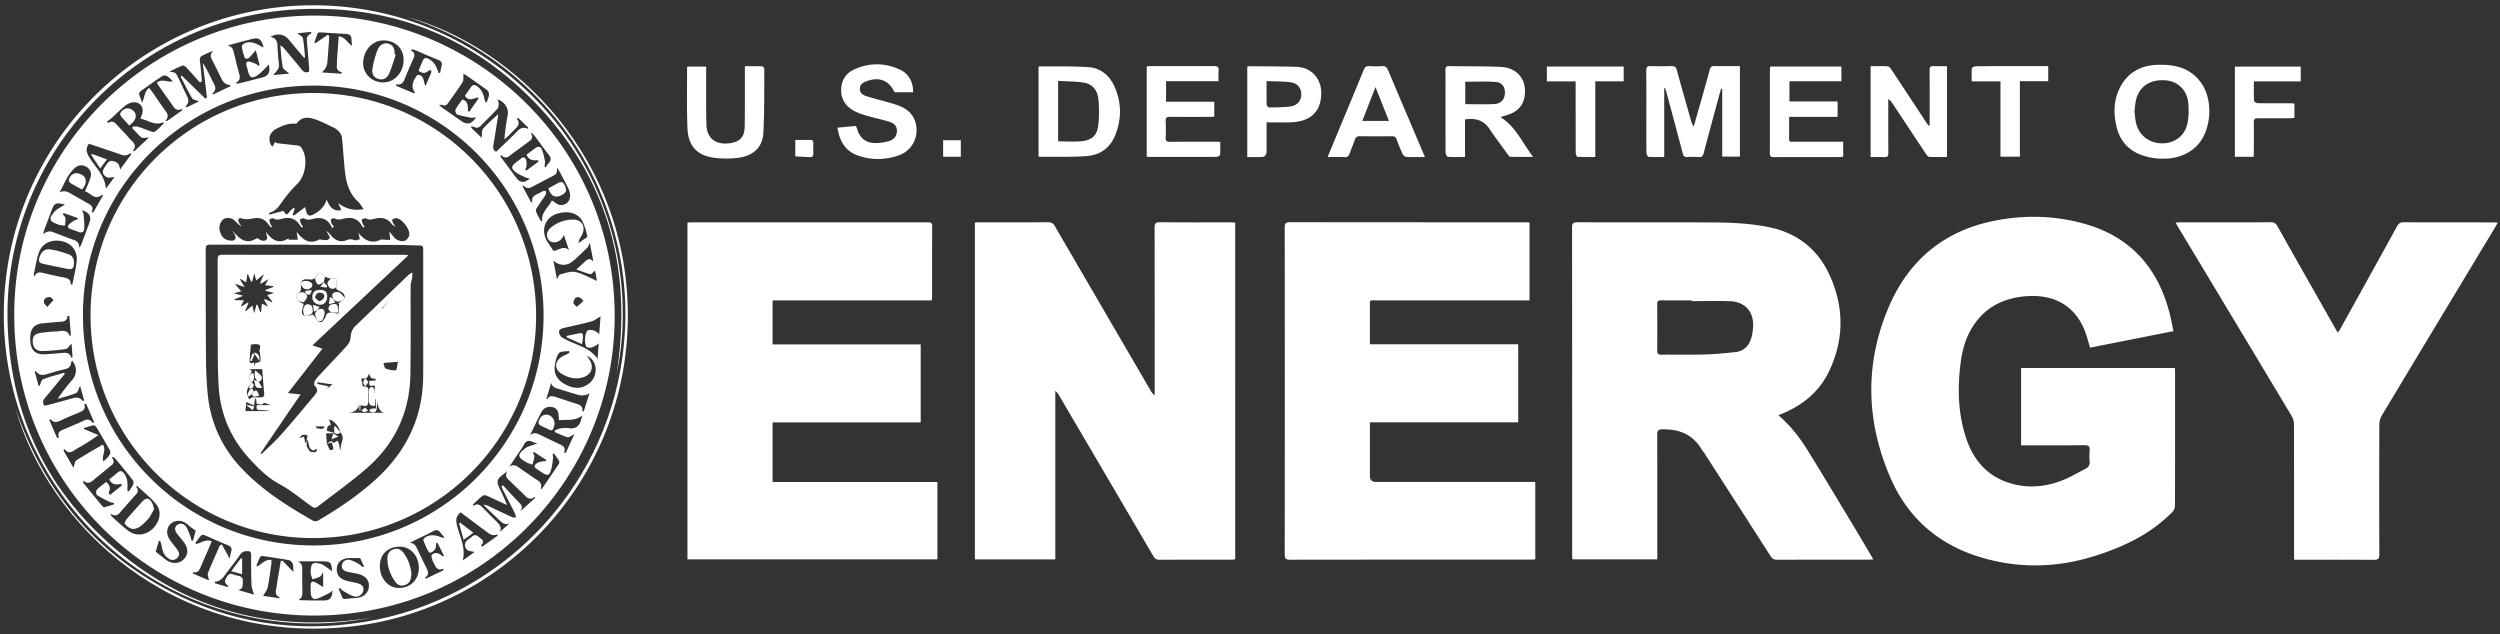
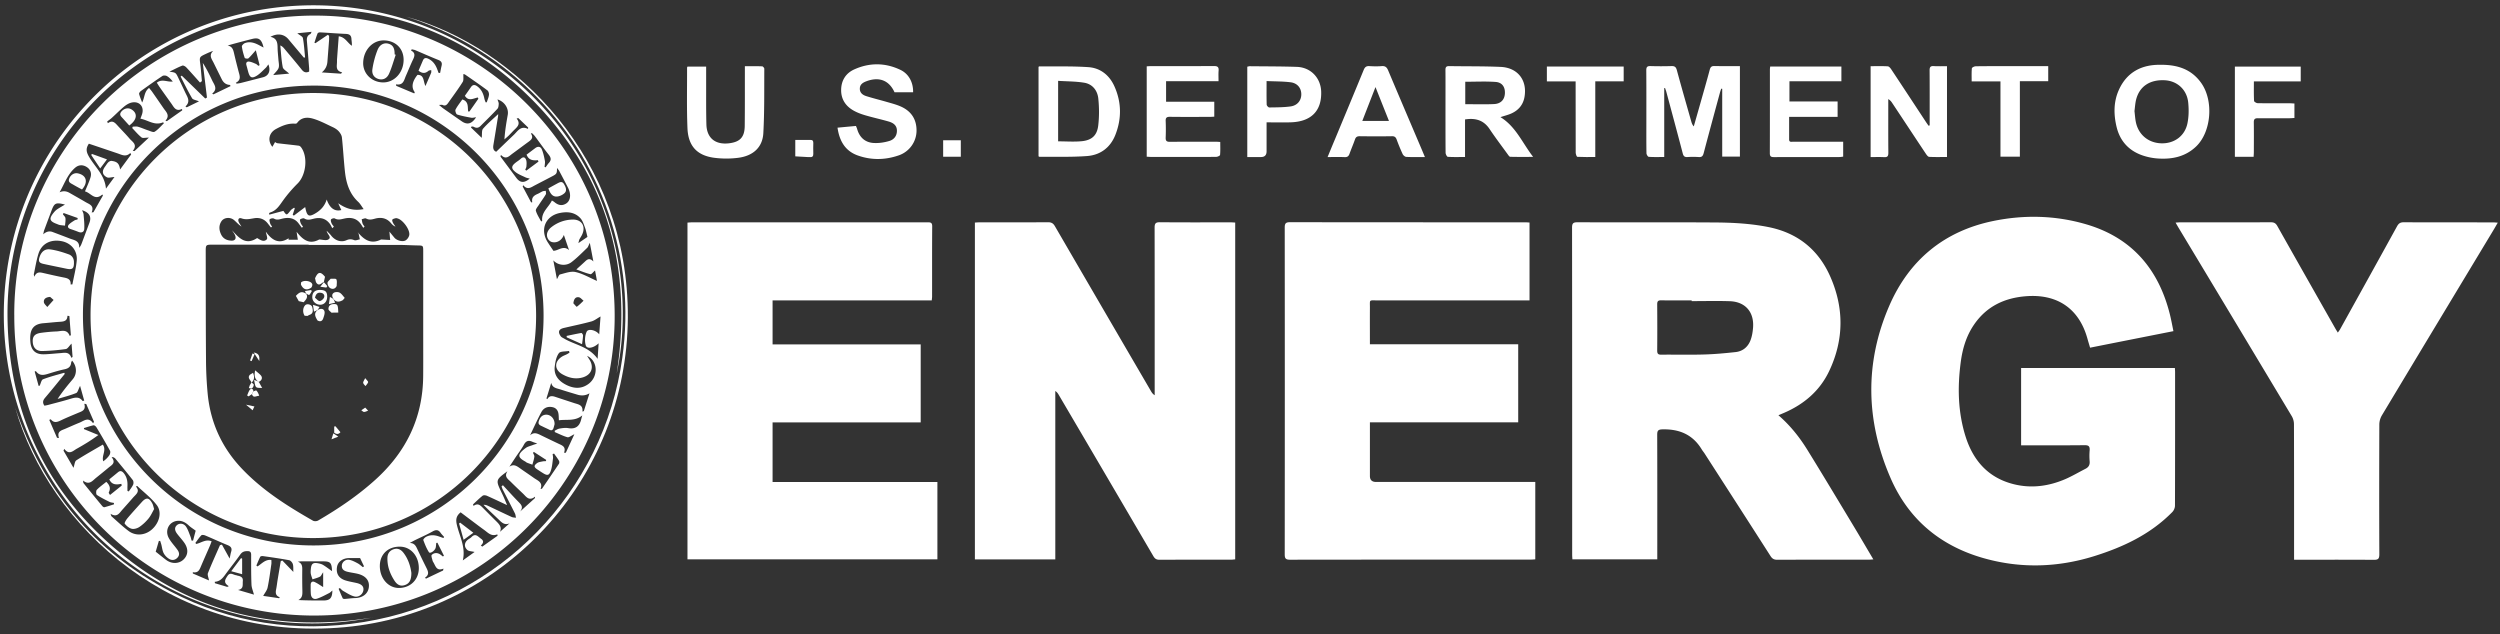
<svg xmlns="http://www.w3.org/2000/svg" width="398" height="101" fill="none">
  <rect width="100%" height="100%" fill="#333333" stroke="none" />
  <path fill="#fff" d="M2.27 50.163C2.194 23.93 23.833 2.309 50.433 2.483c25.782.168 47.93 21.407 47.415 48.748-.487 25.846-21.818 47.265-48.771 46.755-26.084-.499-46.9-21.912-46.801-47.816l-.006-.005zm47.595-36.532c-20.208 0-36.637 16.348-36.66 36.474-.023 20.33 16.348 36.724 36.671 36.73 20.248.011 36.654-16.348 36.66-36.567.006-20.277-16.365-36.637-36.671-36.642v.005zm-17.722-.713c-.098.076-.202.151-.3.227-.725-.806-1.438-1.623-2.18-2.411-.15-.162-.475-.348-.632-.29-.654.25-1.274.585-2.063.968 1.003.133 1.009.133 1.403.95.382.794.753 1.588 1.13 2.382.336.713.875 1.408.023 2.208.07.046.14.087.203.133l1.953-.95c-.499-.209-.962-.255-1.101-.493-.66-1.124-1.229-2.3-1.826-3.46.058-.046.122-.092.18-.139l3.743 3.64.273-.151c-.22-1.837-.446-3.674-.666-5.511.585.892 1.048 1.837 1.495 2.787.318.673.944 1.333 0 2.098.07.04.139.075.202.116.91-.44 1.82-.875 2.724-1.315l-.087-.186c-.587-.023-1.024-.322-1.31-.898-.434-.87-.863-1.739-1.292-2.614-.295-.608-.834-1.205-.058-1.912a9.798 9.798 0 0 0-1.159.47c-1.078.504-1.06.504-.91 1.668.11.893.174 1.785.255 2.684zm50.62 68.55c.875-.793 1.64-1.477 2.4-2.167l.017-.232c-.968.765-1.397.012-1.907-.475-.654-.62-1.31-1.24-1.947-1.877-.452-.452-1.118-.83-.533-1.698-1.872 1.361-1.89 1.414-.99 3.297.138.29.283.58.41.875.151.342.29.684.516 1.223-1.21-.562-2.207-1.043-3.222-1.49-.197-.086-.533-.115-.678 0-.539.423-1.02.91-1.524 1.374l.087.243c.678-.504 1.078-.098 1.484.308.718.724 1.431 1.448 2.155 2.161.493.487.928.98.528 1.733-.006.011.052.064-.023-.023.533-.47 1.06-.94 1.588-1.403-.876.377-1.34-.237-1.855-.724-.417-.4-.84-.794-1.258-1.194-.347-.336-.695-.684-1.037-1.026.307-.023.516.058.719.157 1.257.59 2.503 1.194 3.767 1.773.202.093.457.087.69.122-.059-.232-.07-.487-.175-.696-.631-1.263-1.28-2.509-1.924-3.766-.087-.168-.139-.354-.208-.534.075-.058.15-.121.226-.18.811.876 1.61 1.768 2.445 2.62.44.452.887.852.261 1.594l-.012.006zm-61.717-61.08a3.8 3.8 0 0 1 .093-.226c.272 0 .562-.058.817.012.533.15 1.043.388 1.57.562.365.116.864.377 1.09.238.556-.342.985-.881 1.466-1.339-.035-.058-.07-.116-.099-.174-1.35.609-2.387-.336-3.628-.568.105-.284.18-.475.244-.666.423-1.217-.4-2.185-1.663-1.895-.43.098-.852.365-1.194.649-.678.562-1.292 1.194-1.941 1.785-.232.208-.493.382-.736.568.034.092.07.19.11.284.724-.54 1.118-.093 1.524.353.637.701 1.31 1.373 1.93 2.098.457.533 1.315.95.51 1.953.092.011.185.017.272.029l2.289-2.144c-.545 0-.962.127-1.16-.023-.544-.435-1.002-.986-1.488-1.496h-.006zm67.93 46.53c-.03-.447-.018-.778-.076-1.09-.092-.522-.394-.887-.927-1.003-.77-.168-1.425.11-1.779.77-.649 1.212-1.211 2.47-1.808 3.71.574-.528 1.095-.325 1.634-.058.957.47 1.913.927 2.88 1.385.586.278 1.252.48.893 1.443h.284l1.362-2.944c-.522.243-.864.544-1.101.48-.696-.196-1.345-.538-2.017-.822 0-.076-.012-.15-.012-.226.255-.116.493-.284.76-.33.451-.076.938-.151 1.379-.076 1.141.197 1.79-.255 2.063-1.338.058-.232.127-.458.191-.69-1.153.968-2.457.603-3.732.782l.006.006zM87.869 31.92c.162.105.29.163.388.25.562.475 1.165.66 1.843.249.562-.336.782-1.037.585-1.854a3.08 3.08 0 0 0-.272-.707c-.452-.887-.916-1.768-1.385-2.643-.081-.145-.197-.272-.354-.487 0 .881-.04.962-.753 1.333-.921.487-1.849.962-2.77 1.443-.597.313-1.176.811-1.854-.023l-.087.208c.446.846.898 1.687 1.344 2.533.064-.012.122-.017.186-.03-.157-.752.278-1.077.846-1.32.278-.116.527-.296.8-.412.15-.064.336-.058.504-.08 0 .19.08.434 0 .573-.342.573-.748 1.112-1.107 1.674-.192.302-.54.684-.47.928.168.597.54 1.141.835 1.703l.168-.08c-.157-1.409 1.014-2.15 1.547-3.257h.006zM17.598 81.793c.093.255.104.354.156.406.904.794 1.773 1.634 2.735 2.347 1.154.852 2.701.672 3.761-.319 1.13-1.049 1.565-2.706.702-3.825-.875-1.136-2.058-2.034-3.107-3.03-.011-.012-.08.034-.208.086.718.806-.006 1.246-.458 1.768-.562.643-1.13 1.286-1.704 1.924-.47.521-.834 1.292-1.877.643zM11.246 45.29l.278-.018c.238-1.245.568-2.486.69-3.749.15-1.605-.87-2.834-2.416-3.13-1.756-.336-3.188.412-3.68 2.017-.325 1.055-.499 2.156-.73 3.234-.018.07.023.157.069.429.354-.858.898-.73 1.455-.603 1.06.244 2.115.487 3.181.696.62.121 1.206.243 1.153 1.112v.012zm-5.1 16.15c.059-.01.117-.028.174-.04.174-.353.261-.916.534-1.02 1.095-.423 2.242-.707 3.372-1.037.03.058.058.122.087.18-1.037 1.263-2.063 2.544-3.123 3.79-.348.405-.47.77-.116 1.274.197-.04.423-.075.637-.133 1.183-.319 2.376-.614 3.547-.973.724-.22 1.38-.354 1.9.365.012.011.082-.023.25-.07-.209-.736-.412-1.466-.66-2.347-.273.527-.366 1.037-.62 1.142-.957.388-1.965.637-2.95.939.753-1.16 1.576-2.156 2.41-3.141.696-.823.667-2.08-.116-2.956-.052.116-.127.209-.139.307-.058.655-.44.945-1.06 1.072-.771.163-1.524.383-2.278.615-.817.249-1.628.59-2.277-.32 0-.005-.04.012-.197.059.208.759.423 1.524.631 2.295h-.005zM64.255 9.58c.029-1.82-1.263-3.117-3.13-3.146-1.813-.03-3.262 1.535-3.308 3.558-.04 1.71 1.338 3.089 3.123 3.13 1.808.04 3.286-1.536 3.315-3.542zM20.292 78.16c.07.023.145.052.215.075.237-.36.516-.695.69-1.084.086-.197.069-.55-.053-.713-.91-1.17-1.854-2.306-2.799-3.448-.08-.098-.226-.145-.342-.214-.08 0-.156 0-.237-.006.753.956 0 1.27-.493 1.687-.655.55-1.321 1.083-1.987 1.622-.58.47-1.084 1.217-2.07.423.047.26.035.36.082.417.99 1.223 1.982 2.44 2.984 3.651.081.093.25.209.342.18.516-.133 1.02-.301 1.53-.464a2.84 2.84 0 0 0-.023-.22c-.232-.052-.487-.058-.69-.162-.69-.342-1.385-.684-2.022-1.113-.133-.093-.15-.655-.012-.805.452-.476 1.003-.858 1.513-1.275.556.527.724 1.037.4 1.68-.041.081.121.273.19.412l1.873-1.507-.07-.272c-.8.174-1.524.168-1.912-.713.463-.377.933-.754 1.39-1.136.348-.284.62-.191.887.122.51.603.65 1.31.614 2.074-.011.261 0 .528 0 .788zm28.924-66.766c0-.174.011-.353 0-.533-.116-1.431-.226-2.857-.354-4.288-.046-.504.035-.922.545-1.153.075-.035.099-.168.209-.354-.806.081-1.496.15-2.284.232.377.313.835.498.887.76.191 1.013.243 2.05.353 3.082l-.197.035-2.45-2.92c-.696-.835-1.745-1.01-2.875-.39.997.198 1.13.887 1.141 1.681.006.65.087 1.293.134 1.936.029.44.156.91.04 1.304-.116.382-.492.684-.869 1.165.898-.082 1.692-.151 2.538-.232-.44-.423-.956-.678-1.02-1.026-.22-1.136-.272-2.3-.388-3.46.301.134.475.313.632.505.938 1.118 1.883 2.225 2.793 3.367.33.411.672.521 1.17.29h-.005zm26.588 7.273c-.32.035-.563.116-.783.075-.759-.139-1.518-.278-2.248-.515-.162-.052-.348-.597-.255-.777.301-.585.724-1.1 1.083-1.617 1.032.32.83 1.188.928 1.913h.208c.476-.678.95-1.35 1.42-2.028-.029-.064-.058-.134-.087-.197-.707.138-1.478.666-2.063-.273.307-.434.638-.898.962-1.373.29-.423.62-.418 1.003-.14.678.493.99 1.194 1.147 1.994.04.191.127.377.197.568.058 0 .122-.012.18-.017.121-.389.301-.771.347-1.165.03-.238-.075-.597-.249-.73-1.147-.858-2.335-1.67-3.512-2.486-.133-.093-.313-.11-.307-.11-.035.492.07.967-.116 1.263-.724 1.153-1.547 2.248-2.33 3.36-.22.314-.474.5-.88.296-.093-.046-.226-.005-.568-.005.33.272.493.417.666.544.986.69 1.97 1.38 2.962 2.063.875.609 1.605.43 2.289-.649l.006.006zm3.511-.521c-.011.139-.005.272-.029.405-.243 1.507-.48 3.014-.736 4.52-.087.51-.011.91.447 1.09.967-.933 1.895-1.826 2.834-2.724.608-.585 1.072-1.466 2.225-.915.011-.07.017-.145.029-.215l-1.576-1.512-.261.08c.66.812.156 1.287-.348 1.774-.319.307-.609.638-.921.945-.215.208-.447.394-.673.597.087-1.368.302-2.643.528-3.912.18-1.014-.505-2.104-1.635-2.451.082.266.203.475.198.683-.012.273-.035.62-.198.8-.863.933-1.779 1.82-2.677 2.724-.313.319-.655.405-1.066.174-.104-.058-.238-.058-.36-.087l-.121.174c.568.55 1.142 1.095 1.715 1.651.076-.597-.029-1.176.209-1.454.718-.83 1.576-1.542 2.422-2.336l-.006-.011zm-41.77-4.961c.04.046.086.087.127.133.232-.034.464-.058.69-.116 1.164-.295 2.33-.597 3.5-.898.904-.232 1.275-1.02.863-2.051-.162.214-.272.417-.429.562-.469.434-.91.933-1.448 1.257-.754.452-1.067.273-1.31-.556-.11-.377-.197-.76-.307-1.136-.116-.4.08-.62.44-.574.365.053.719.22 1.066.366.145.063.261.202.389.307.07-.035.133-.07.203-.105-.197-.776-.395-1.558-.603-2.37-.475.528-.8.945-1.194 1.293-.098.086-.545.011-.574-.082-.197-.59-.37-1.193-.452-1.808-.023-.162.279-.47.493-.55.8-.296 1.547-.04 2.26.342.203.11.406.214.701.37-.307-1.326-.765-1.64-1.825-1.367-.875.22-1.744.452-2.62.684-.428.116-.851.237-1.28.36.753.138.892.666 1.026 1.24.22.967.469 1.929.718 2.891.174.66.475 1.339-.44 1.802l.005.006zM79.75 24.659c-.023.087-.052.18-.075.267.84 1.124 1.675 2.254 2.515 3.378.608.818 1.257.876 2.144.128-.26-.07-.487-.099-.684-.197-.539-.26-1.118-.475-1.576-.835-.736-.58-.684-.967.046-1.53.255-.197.54-.365.777-.585.423-.394.73-.255.875.215.093.307.058.66.035.99-.012.18-.122.354-.186.534l.174.139c.643-.481 1.287-.956 1.93-1.437l-.087-.226c-.77.075-1.472.017-1.808-.881.463-.348.921-.69 1.379-1.038.423-.324.852-.266 1.043.186.244.58.377 1.211.493 1.831.058.313-.03.65-.047.974.053.023.11.046.163.07.168-.233.318-.488.51-.696.428-.458.365-.84-.018-1.322-.765-.956-1.466-1.964-2.202-2.95-.133-.173-.307-.318-.458-.48-.058.023-.121.04-.18.064.447.631.1.979-.353 1.303-.863.626-1.71 1.27-2.573 1.895-.539.395-1.037 1.044-1.837.203zm-69.402 7.91c-1.46-.376-1.692-.26-2.144.951-.388 1.037-.782 2.08-1.165 3.118-.064.168-.087.348-.162.666.483-.436.975-.562 1.478-.377.91.342 1.82.684 2.73 1.038.689.272 1.598.313 1.517 1.49a2.08 2.08 0 0 0 .377-.633c.423-1.124.846-2.254 1.263-3.378.348-.945-.005-1.594-1.17-1.982.093.267.214.464.232.672.063.765.156 1.542.11 2.307-.03.492-.418.683-.922.48-.429-.173-.869-.324-1.304-.474-.382-.134-.48-.412-.226-.69.25-.273.591-.47.904-.672.134-.087.313-.093.47-.14.011-.08.017-.156.029-.237a944.54 944.54 0 0 0-2.249-.8c-.034.07-.063.14-.098.209.139.203.376.394.4.608.046.389-.035.794-.064 1.194-.278-.029-.562-.046-.835-.098-.18-.035-.347-.122-.521-.186-1.113-.411-1.223-.823-.464-1.761.157-.198.336-.389.545-.534.37-.255.776-.475 1.27-.776v.006zM60.47 90.098c-.006 1.988 1.35 3.53 3.077 3.506 1.808-.023 3.112-1.327 3.13-3.117.017-1.965-1.281-3.448-3.02-3.46-1.9-.012-3.181 1.223-3.187 3.071zM88.2 72.22c-.076.017-.146.04-.221.058.023.237.087.48.058.706-.093.679-.133 1.38-.365 2.011-.255.702-.545.742-1.17.36-.32-.192-.627-.4-.934-.603-.58-.382-.614-.62-.064-1.026.238-.174.586-.203.887-.272.168-.04.348-.029.522-.04.011-.064.029-.128.04-.198-.654-.423-1.31-.846-1.958-1.269l-.14.14c.076.202.238.422.215.614-.052.428-.203.851-.313 1.275-.284-.105-.574-.198-.852-.313-.104-.041-.191-.134-.29-.192-1.176-.643-1.338-1.1.087-2.156.307-.225.719-.312 1.084-.451.18-.07.365-.122.748-.255-.383-.134-.574-.186-.754-.267-.632-.301-1.049-.162-1.39.481-.36.672-.84 1.275-1.264 1.912-.348.522-.69 1.05-1.037 1.577.654-.47 1.136-.157 1.628.19.754.54 1.53 1.05 2.283 1.589.597.428 1.478.684 1.055 1.75.145-.03.214-.018.232-.046.904-1.316 1.808-2.632 2.695-3.959.08-.121.08-.37 0-.498-.232-.394-.516-.753-.777-1.13l-.006.012zM13.53 30.472c.336-.829.666-1.519.88-2.237.203-.678-.011-1.292-.654-1.675-.632-.377-1.27-.313-1.809.157-1.21 1.054-1.697 2.567-2.462 3.9.517-.244 1.037-.219 1.559.075.863.493 1.732.98 2.584 1.483.585.348 1.42.534.962 1.652.099-.017.191-.029.29-.046.504-.887 1.002-1.768 1.507-2.654-.03-.058-.064-.116-.093-.168-1.217 1.089-1.831-.273-2.764-.487zM65.546 7.854c-.035.063-.075.127-.11.19.701.36.603.841.33 1.409-.411.852-.753 1.733-1.141 2.602-.302.678-.394 1.582-1.582 1.368l.04.243c.957.4 1.913.806 2.869 1.205.029-.063.052-.127.081-.19-.58-.766-.429-1.693.429-2.76 1.095-.028.898 1.003 1.269 1.774.36-.829.643-1.46.904-2.098.052-.127.017-.29.023-.44-.156.04-.347.034-.458.127-.527.464-1.02.4-1.57-.029.238-.562.47-1.09.69-1.617.168-.405.446-.48.834-.3.724.33 1.148.909 1.426 1.616.087.22.162.44.249.66h.237c.076-.376.14-.759.232-1.13.122-.486-.035-.753-.521-.944-1.223-.487-2.423-1.026-3.64-1.542-.185-.075-.388-.104-.585-.15l-.006.006zM52.861 90.932c-.052-1.344-.255-1.559-1.42-1.565-1.159 0-2.312-.006-3.471 0-.186 0-.371.035-.557.058.679.232.713.73.707 1.275a91.306 91.306 0 0 0 .018 3.326c.011.592.029 1.154-.638 1.501 1.345.07 2.654.07 3.958.07 1.078 0 1.438-.377 1.455-1.588-.185.15-.324.313-.498.4-.632.319-1.258.672-1.924.892-.557.186-.95-.121-1.003-.73-.04-.48-.029-.968-.029-1.454 0-.435.255-.632.626-.464.475.215.898.527 1.362.811v-2.358c-.25.353-.336.614-.51.701-.371.191-.788.29-1.188.429-.093-.307-.22-.603-.273-.916-.04-.243-.011-.51.012-.759.075-.829.354-1.043 1.188-.88.267.051.55.127.782.272.464.284.899.62 1.409.985l-.006-.006zm-28.077-3.106c.62.492 1.124.904 1.64 1.298.904.69 2.063.66 2.799-.052.736-.713.8-1.67.127-2.649-.342-.492-.759-.933-1.124-1.408-.452-.585-.464-1.049-.052-1.414.382-.336 1.043-.307 1.414.203.324.452.492 1.02.707 1.547.092.226.139.475.208.719h.232c.15-.58.302-1.153.417-1.582-.44-.33-.788-.54-1.077-.811-.51-.482-1.084-.818-1.797-.76-1.344.105-2.086 1.495-1.408 2.736.36.66.904 1.222 1.35 1.837.296.405.435.834.058 1.263-.37.423-.875.504-1.321.243a2.417 2.417 0 0 1-.893-.915c-.22-.418-.26-.928-.382-1.391-.052-.191-.122-.383-.18-.574h-.214c-.18.626-.365 1.246-.499 1.71h-.005zM14.15 22.874c-.505.736-.423 1.281-.03 1.988.934 1.67 2.574 2.99 2.748 5.17.44-.603.88-1.206 1.356-1.855-.505.029-.933.191-1.206.046-.747-.388-.817-.99-.313-1.674.18-.244.33-.51.54-.72.127-.12.353-.237.515-.213.921.115 1.217.446 1.362 1.361.585-.794 1.17-1.593 1.756-2.387-.047-.076-.087-.15-.134-.232-.718.701-1.385.272-2.068.046-1.507-.51-3.014-1.02-4.532-1.53h.006zm62.407 63.984c.075.052.15.11.226.162.811-.58 1.623-1.153 2.434-1.733-.017-.075-.03-.15-.046-.22-.945.394-1.484-.266-2.098-.707-.655-.47-1.298-.962-1.947-1.448-.603-.453-1.206-.91-1.791-1.35-.701.556-.794 1.135-.614 1.94.417 1.843 1.46 3.605.956 5.72.602-.434 1.205-.863 1.877-1.35-.498-.122-.915-.104-1.141-.307-.597-.527-.499-1.24.145-1.698.168-.122.365-.22.504-.365.643-.678 1.043-.064 1.512.26.499.343.389.702-.029 1.096h.012zM16.375 70.794c.626.904-.243 1.739.064 2.648.4-.29.736-.614.985-.996.116-.18.18-.528.087-.696a112.71 112.71 0 0 0-2.156-3.72c-.093-.15-.325-.348-.452-.325-.521.105-1.026.29-1.536.44v.169l2.295.939c-1.176.874-2.289 1.541-3.419 2.173-.62.342-1.223 1.072-2.01.034-.041.093-.082.192-.123.284.522.893 1.044 1.785 1.588 2.73.18-.51.203-1.026.452-1.188 1.38-.881 2.811-1.68 4.225-2.51v.018zm-5.343-20.486-.296-.034c-.011.794-.515.915-1.124.95-.898.052-1.796.162-2.695.232-1.385.11-2.045.776-2.103 2.161-.012.279 0 .557.023.829.116 1.31.817 1.982 2.127 1.959.852-.018 1.71-.122 2.561-.18.707-.046 1.49-.313 1.837.748.064-.053.128-.099.191-.151-.052-.69-.104-1.38-.162-2.121-.377.37-.614.823-.915.87a33.575 33.575 0 0 1-3.732.312c-.945.03-1.472-.516-1.53-1.431-.064-.898.318-1.333 1.361-1.472.8-.104 1.612-.186 2.423-.214.765-.03 1.669-.453 2.115.73l.168-.151-.238-3.03-.011-.007zM89.77 37.391c-.319.84-1.032 1.31-1.831 1.16-.609-.117-1.032-.858-.8-1.53.098-.29.307-.58.544-.777a5.606 5.606 0 0 1 3.449-1.287c1.495-.052 2.178 1.101 1.518 2.44-.122.25-.284.475-.412.724-.058.122-.075.261-.162.586.626-.43 1.09-.742 1.449-.991-.157-.603-.238-1.078-.406-1.519-.19-.504-.365-1.06-.713-1.449-.898-.996-2.126-1.089-3.338-.828-2.26.492-3.117 2.654-1.889 4.613.296.47.609.921.927 1.396.794-.011 1.577-.927 2.487-.11-.279-.811-.55-1.617-.83-2.428h.007zM34.183 92.624c.012.075.03.15.04.226.65.197 1.305.388 1.954.585a9.9 9.9 0 0 1 .249-.121c-.927-.55-.58-1.072-.203-1.634.429-.65.898-.163 1.356-.105.093.012.174.058.267.075.487.099.875.25.811.887-.058.55.174 1.217-.76 1.385.882.261 1.768.516 2.533.742-.15-.585-.376-1.09-.394-1.6-.063-1.57-.052-3.146-.052-4.717 0-.434-.139-.614-.602-.608-.476 0-.823.11-1.119.527-.684.962-1.408 1.89-2.121 2.834-.51.672-.927 1.46-1.959 1.524zm20.103-80.888c.064-.07.122-.145.186-.214-1.142-.267-.806-1.066-.823-1.739 0-.139 0-.278.011-.417.088-1.188.174-2.37.267-3.587 1.043.133 1.38 1.043 2.086 1.507.035-.406-.046-.754-.063-1.101-.035-.586-.354-.765-.899-.789-1.361-.058-2.723-.168-4.085-.243-.133-.006-.365.064-.4.157-.197.486-.348.996-.51 1.495l.162.07c.655-.447 1.316-.887 1.97-1.334.07.052.14.11.203.163 0 .22.012.44 0 .66-.087 1.153-.18 2.307-.266 3.454-.054.707-.354 1.277-.898 1.71 1.02.07 2.045.139 3.065.202l-.006.006zm41.32 38.648c-.534.295-.963.654-1.45.788-1.448.394-2.92.695-4.386 1.037-.812.191-.991.614-.51 1.31.121.174.36.272.55.382 1.733 1.026 3.93 1.258 5.332 3.228.058-.886.104-1.61.162-2.474-.835.788-1.872.938-2.051.33-.198-.666-.14-1.536.139-2.167.243-.545 1.448-.296 2.005.405.075-1.037.145-1.964.208-2.84zm-25.07 40.444c.023-.105.046-.203.064-.308-1.067.435-1.235-.341-1.553-.91-.07-.121-.157-.237-.186-.37-.07-.307-.255-.771-.127-.898.365-.354.875-.389 1.338-.082.157.099.296.226.44.337l.163-.128c-.348-.69-.695-1.38-1.037-2.069-.064.012-.122.03-.186.04-.029.238-.035.482-.081.713-.11.516-.904 1.05-1.09.754-.376-.591-.643-1.263-.892-1.924-.04-.104.22-.388.394-.493.696-.388 1.42-.336 2.144-.07.22.082.44.157.661.233l.116-.169c-.185-.214-.394-.417-.556-.648-.36-.528-.742-.528-1.281-.227-.887.499-1.82.904-2.735 1.35-.308.151-.609.325-.91.487.66-.005.927.366 1.153.84.481 1.026.974 2.046 1.478 3.055.29.58.562 1.13-.203 1.634l.168.145c.904-.435 1.808-.864 2.718-1.298v.006zm-35.512-4.04c.104-.029.208-.057.307-.087.382.69.765 1.38 1.228 2.22.105-.47.15-.8.25-1.113.168-.562-.076-.823-.586-1.031-1.2-.487-2.37-1.037-3.564-1.536-.18-.075-.516-.122-.608-.017-.354.365-.638.8-.945 1.205l.122.168c.794-.15 1.518-.817 2.463-.423-.099.26-.18.498-.279.724-.457 1.061-.932 2.116-1.384 3.176-.244.58-.44 1.194-1.333 1.02 0 .07.005.14.011.209.87.37 1.739.747 2.567 1.1-.075-.463-.278-.874-.168-1.164.592-1.5 1.27-2.967 1.913-4.445l.006-.006zm22.734 3.507c.063-.047.133-.088.197-.134-.238-.492-.47-.99-.626-1.315h-1.756c-.991.011-1.768.573-1.913 1.379-.19 1.072.256 1.837 1.34 2.179.573.18 1.17.272 1.755.406.823.18 1.188.567 1.095 1.17-.092.62-.736 1.153-1.443.974-.62-.157-1.188-.55-1.761-.87-.203-.115-.36-.313-.54-.469-.063.04-.133.081-.196.122.214.51.417 1.026.655 1.524.034.07.237.098.359.087.521-.035 1.043-.122 1.565-.133 1.24-.024 2.103-.678 2.23-1.733.134-1.043-.492-1.814-1.75-2.127-.562-.14-1.141-.197-1.697-.342-.54-.133-.933-.429-.84-1.078.075-.504.62-.927 1.187-.811.464.093.904.33 1.327.556.29.157.54.394.806.597l.006.017zm-28.75-72.729c-.011-.075-.017-.15-.029-.226-.99.47-1.286-.272-1.686-.834-.614-.864-1.24-1.727-1.849-2.597-.168-.237-.313-.486-.48-.747.845-.667 1.709-.058 2.543-.186-.295-.365-.585-.672-.939-.869-.185-.104-.544-.121-.718-.006-1.153.765-2.283 1.57-3.408 2.376-.145.105-.324.348-.295.481.116.464.313.91.48 1.362.43-.8.302-1.71 1.108-2.324.168.215.33.394.475.597.608.87 1.211 1.745 1.814 2.62.405.596 1.09 1.13.319 2.005.075.023.15.046.22.07.817-.575 1.634-1.154 2.457-1.728l-.012.006zm17.693 73.488c-.023-.481.029-.899-.087-1.264-.076-.249-.354-.568-.591-.608-1.385-.261-2.782-.458-4.179-.655-.133-.017-.365.023-.411.11-.232.452-.417.927-.62 1.397.058.046.121.092.18.139.683-.418 1.228-1.154 2.213-1.026 0 .226.023.429 0 .626-.185 1.257-.342 2.52-.603 3.76-.098.47-.457.882-.7 1.334.735.104 1.64.237 2.543.37.03-.051.058-.104.087-.156-.666-.232-.684-.713-.573-1.257.098-.475.15-.962.226-1.438.168-1.014.342-2.028.51-3.042.08-.04.168-.081.249-.116.544.562 1.083 1.124 1.761 1.831l-.005-.005zm47.2-52.4c-.208.412-.266.661-.422.806-.817.782-1.611 1.6-2.51 2.283-.852.65-2.15.516-2.88-.295.215 1.106.388 2.022.574 2.996.209-.325.313-.707.498-.754.817-.203 1.716-.556 2.475-.382 1.176.267 2.266.921 3.401 1.414a184.39 184.39 0 0 0-.307-1.657c-.284.237-.556.625-.736.585-.718-.163-1.402-.458-2.242-.754.568-.515.979-.88 1.379-1.257.365-.348.73-.632 1.333-.012-.203-1.066-.365-1.918-.568-2.973h.006zm-.434 18.006c.11.168.214.342.325.51.857 1.28.382 2.544-1.113 2.938-1.148.301-2.214.017-3.193-.55-1.246-.725-1.252-1.983-.035-2.776.25-.163.545-.255.811-.395.14-.07.273-.168.406-.249l-.081-.266c-.556.104-1.374.023-1.617.359-.417.574-.568 1.39-.655 2.127-.162 1.333.574 2.242 1.698 2.845 1.223.655 2.486.794 3.668-.075 1.6-1.17 1.525-3.663-.197-4.462l-.017-.006zm-79.735 7.66-.313-.04c.313 1.05-.411 1.206-1.025 1.466-.916.389-1.843.76-2.736 1.194-.596.29-1.112.412-1.57-.191-.006-.012-.075.029-.243.099.411.95.823 1.9 1.234 2.845l.313.035c-.365-1.072.394-1.206.997-1.466.765-.33 1.524-.673 2.3-.986.696-.284 1.397-.962 2.133.11.046-.08.098-.156.145-.237l-1.235-2.828zm80.13-1.714c-.592.359-1.23.436-1.913.231-.904-.272-1.82-.539-2.718-.834-.58-.191-1.298-.232-1.472-1.055l-.765 2.492c.046.035.098.064.145.099.319-.586.788-.516 1.28-.354 1.009.336 2.023.666 3.031.997.644.208 1.397.284 1.275 1.344.076-.023.145-.052.22-.075l.905-2.845h.011zM7.983 47.266c-.713.052-1.05.348-.997.84.029.273.348.516.539.771.336-.377.672-.748 1.008-1.124-.214-.191-.434-.383-.55-.487zm83.304 1.026c.127.133.498.573.533.55.394-.278.73-.631 1.084-.968-.25-.19-.481-.504-.754-.55-.51-.081-.793.255-.869.968h.006zm191.837 17.814c1.901 1.646 3.378 3.518 4.63 5.546 2.382 3.853 4.711 7.742 7.053 11.625 1.136 1.877 2.242 3.772 3.43 5.777-.33.024-.567.047-.799.047-4.845 0-9.684-.006-14.523.011-.504 0-.782-.173-1.049-.59-3.488-5.454-7-10.896-10.506-16.343-.139-.214-.307-.406-.441-.626-1.425-2.37-3.575-3.268-6.27-3.199-.701.018-.823.238-.823.875.023 6.317.012 12.634.012 18.956v.864h-13.514c-.012-.267-.035-.51-.035-.76 0-17.356 0-34.712-.018-52.068 0-.684.209-.84.864-.835 7.273.023 14.551-.017 21.824.03 2.869.017 5.732.167 8.56.73 4.647.926 7.945 3.57 9.84 7.84 2.231 5.019 2.208 10.107-.157 15.09-1.489 3.141-3.998 5.274-7.174 6.647-.255.11-.51.215-.904.383zm-13.81-18.162v-.122c-1.617 0-3.239.018-4.856-.011-.487-.006-.632.15-.632.632.018 2.45.023 4.902 0 7.348 0 .51.133.684.661.672 2.266-.023 4.537.04 6.803-.03 1.681-.045 3.367-.202 5.042-.387 1.118-.128 1.93-.812 2.335-1.843.25-.632.36-1.333.418-2.017.202-2.51-1.229-4.16-3.732-4.236-2.011-.064-4.022-.012-6.033-.012l-.006.006zm-72.67-12.512V89.05c-.232.017-.452.052-.672.052-3.802 0-7.598-.006-11.399.011-.487 0-.731-.18-.968-.59-5.007-8.56-10.031-17.114-15.056-25.667-.127-.215-.261-.423-.545-.609V89.06h-12.801V35.432c.238-.011.487-.034.736-.034 3.639 0 7.273.011 10.912-.018.539 0 .823.174 1.09.632 5.088 8.756 10.187 17.507 15.293 26.257.133.232.278.453.591.655v-.782c0-8.635.006-17.264-.012-25.898 0-.655.157-.87.841-.864 3.755.035 7.504.018 11.26.018.226 0 .452.017.736.034h-.006zm149.363 17.287c-4.468.887-8.838 1.75-13.265 2.631-.145-.498-.29-.956-.418-1.42-1.304-4.746-4.734-7.128-9.666-6.78-3.535.25-6.432 1.623-8.443 4.607-1.188 1.762-1.779 3.755-2.058 5.836-.539 4.004-.463 7.991.754 11.874 1.217 3.877 3.645 6.624 7.713 7.626 2.816.696 5.569.307 8.206-.834 1.078-.47 2.098-1.078 3.147-1.611.51-.255.747-.615.695-1.212a10.231 10.231 0 0 1 0-1.732c.046-.615-.133-.84-.8-.829-3.106.035-6.206.017-9.312.017h-.8V58.59h24.484c.012.22.029.447.029.667 0 7.082.006 14.163-.017 21.245 0 .342-.18.765-.418 1.008-3.482 3.552-7.846 5.598-12.505 7.047-5.703 1.767-11.48 1.959-17.252.382-7.024-1.918-12.199-6.148-15.108-12.847-3.941-9.07-4.144-18.307-.203-27.405 3.141-7.244 8.693-11.88 16.516-13.497 4.966-1.026 9.962-.91 14.841.521 7.233 2.121 11.498 7.094 13.306 14.291.22.87.376 1.75.579 2.724l-.005-.006zM243.501 35.432v12.39h-24.252c-1.339 0-1.153-.18-1.159 1.194-.012 1.895 0 3.79 0 5.79h23.609V67.24H218.09v8.538c0 .633.33.95.991.95h25.336v12.32c-.267.018-.516.04-.759.04-12.767 0-25.533 0-38.3.018-.69 0-.829-.22-.829-.863.018-17.333.018-34.672 0-52.005 0-.65.151-.864.835-.864 12.465.018 24.93.018 37.395.018.226 0 .452.017.748.034l-.006.006zM148.33 47.828h-25.336v7h23.58v12.42h-23.58v9.486h26.24v12.314h-39.789v-53.61c.238-.012.481-.04.725-.04 12.488 0 24.977 0 37.465-.006.464 0 .776 0 .771.637-.029 3.726-.012 7.452-.018 11.179 0 .18-.029.36-.052.614l-.006.006zm198.029-12.39c.313-.017.51-.04.713-.04 4.822 0 9.637.005 14.459-.012.51 0 .776.162 1.026.609 3.048 5.418 6.125 10.83 9.191 16.237.121.22.26.43.434.719.151-.22.273-.37.365-.539 3.025-5.459 6.056-10.918 9.064-16.388.261-.47.539-.644 1.078-.638 4.728.023 9.451.012 14.18.017.22 0 .447.024.777.047-.261.446-.458.8-.667 1.147-5.934 9.846-11.874 19.686-17.791 29.544a2.934 2.934 0 0 0-.399 1.42c-.024 6.896-.029 13.792 0 20.694 0 .73-.215.875-.899.869-3.94-.029-7.875-.017-11.816-.017h-.857v-.94c0-6.872.005-13.745-.018-20.624a2.59 2.59 0 0 0-.353-1.292A19919.514 19919.514 0 0 0 346.8 36.215c-.139-.232-.267-.464-.446-.77l.005-.007zm-81.414-21.401v10.959c-.864 0-1.669.029-2.469-.03-.139-.01-.359-.37-.359-.567-.029-1.57-.018-3.147-.018-4.723 0-2.822.012-5.645-.011-8.473 0-.504.127-.7.661-.683 1.112.034 2.225.034 3.337 0 .499-.018.725.127.864.637.742 2.741 1.53 5.47 2.306 8.2.076.255.157.51.394.765l1.026-3.605c.51-1.802 1.032-3.598 1.513-5.406.116-.435.284-.609.747-.597 1.339.029 2.678.011 4.057.011v14.407h-2.817v-10.79c-.052-.006-.104-.018-.156-.024-.07.209-.145.412-.203.62-.869 3.21-1.744 6.416-2.59 9.632-.122.458-.284.672-.788.631a14.504 14.504 0 0 0-1.808 0c-.464.03-.632-.162-.742-.597-.852-3.262-1.733-6.519-2.608-9.776-.058-.208-.139-.417-.209-.62-.04.006-.081.018-.121.023l-.006.006zm-31.712 4.966v5.992c-.956 0-1.854.03-2.747-.029-.133-.011-.348-.423-.348-.649-.023-2.683-.017-5.366-.017-8.049 0-1.71.012-3.425-.006-5.135 0-.44.128-.614.591-.608 2.73.046 5.465.006 8.189.127 2.735.116 4.282 2.139 3.801 4.81-.226 1.258-.985 2.122-2.138 2.626-.504.22-1.049.347-1.686.562 2.439 1.49 3.465 4.068 5.204 6.328-1.327 0-2.487.017-3.646-.017-.144 0-.301-.261-.423-.423-.962-1.328-1.958-2.637-2.868-3.999-.933-1.39-2.214-1.79-3.9-1.524l-.006-.012zm.029-2.416c1.576 0 3.077.052 4.572-.018 1.101-.046 1.692-.7 1.745-1.692.052-1.008-.429-1.756-1.472-1.831-1.6-.116-3.211-.03-4.839-.03v3.57h-.006zm64.552-6.05c.928 0 1.826-.03 2.718.023.203.012.435.295.574.51 1.843 2.776 3.668 5.557 5.499 8.34.134.202.279.399.412.602.064-.018.122-.03.185-.047v-.712c0-2.683.012-5.367-.011-8.05 0-.504.127-.713.66-.678.684.04 1.38.012 2.11.012v14.458c-.956 0-1.901.03-2.84-.023-.185-.011-.388-.29-.521-.486-1.797-2.695-3.576-5.402-5.367-8.096a1.778 1.778 0 0 0-.62-.615v.72c0 2.613-.011 5.226.012 7.84 0 .504-.128.713-.661.684-.707-.04-1.419-.012-2.161-.012V10.548l.011-.011zm-132.48 14.36v-14.25c.041-.03.075-.076.116-.076 2.613.024 5.233-.058 7.835.122 1.901.133 3.326 1.28 4.114 3.02 1.159 2.56 1.188 5.197.151 7.8-.8 1.999-2.388 3.175-4.497 3.332-2.509.185-5.036.098-7.557.121-.04 0-.081-.035-.156-.075l-.006.006zm3.124-2.394c1.292 0 2.544.099 3.772-.023 1.588-.162 2.422-.921 2.608-2.503.168-1.409.156-2.857.012-4.271-.128-1.275-.899-2.307-2.232-2.533-1.35-.226-2.746-.208-4.166-.301v9.631h.006zm175.501-12.186c2.736-.024 4.938.73 6.468 2.886 2.016 2.84 1.622 7.765-.783 10.095-1.686 1.628-3.778 2.08-6.021 1.941a9.533 9.533 0 0 1-2.7-.556c-2.069-.765-3.414-2.266-3.947-4.416-.492-2-.515-4.022.331-5.917 1.298-2.92 3.726-4.085 6.652-4.033zm-4.149 7.394c.07.591.104 1.148.209 1.687.4 2.028 1.987 3.355 4.051 3.419 2.028.063 3.726-1.125 4.16-3.136.232-1.077.244-2.248.134-3.35-.209-2.056-1.739-3.436-3.709-3.551-2.399-.134-4.068.979-4.596 3.117-.145.603-.174 1.229-.255 1.82l.006-.006zm-154.17-1.512h7.672v2.376c-.249.011-.498.034-.741.034-2.11 0-4.213.018-6.323-.011-.521-.006-.695.156-.672.672.035.875.035 1.762 0 2.637-.018.51.145.678.672.672 2.48-.023 4.955-.012 7.435-.012.162 0 .319.018.58.035 0 .696.034 1.385-.029 2.063-.012.128-.4.307-.62.307-2.087.024-4.167.012-6.253.012h-4.028c-.249 0-.498-.023-.776-.035V10.56c.255-.012.481-.035.707-.035 3.338 0 6.67.012 10.008-.011.591 0 .776.185.73.753-.041.522-.012 1.055-.012 1.657h-8.35V16.2zm107.793 6.374v2.365c-.203.023-.4.063-.597.063-3.477 0-6.948 0-10.425.012-.464 0-.655-.104-.655-.614.017-4.445.011-8.89.011-13.335 0-.139.024-.272.047-.47h11.335v2.342h-8.27v3.216h7.667v2.451h-7.719v3.6c0 .492.4.359.667.359 2.364.011 4.728 0 7.087 0h.846l.006.011zm-148.059-7.881h-2.967c-.846-1.872-2.405-2.51-4.427-1.773-.562.208-1.084.486-1.096 1.188-.011.66.452 1.014.997 1.188 1.032.33 2.086.585 3.13.886.73.215 1.477.4 2.178.684 1.832.73 2.736 2.08 2.724 3.947a4.191 4.191 0 0 1-2.816 3.917c-2.162.754-4.37.794-6.537.023-1.999-.712-2.921-2.294-3.228-4.427.997-.093 1.97-.186 2.938-.273.075.198.139.325.18.458.376 1.356 1.269 2.18 2.66 2.255.828.046 1.703-.087 2.497-.33.748-.227 1.217-.853 1.183-1.699-.035-.834-.649-1.2-1.339-1.396-1.223-.354-2.463-.62-3.686-.98-.637-.185-1.28-.423-1.86-.747-1.286-.719-2.022-1.832-1.993-3.332.023-1.472.741-2.614 2.057-3.217 2.44-1.112 4.949-1.1 7.377.058 1.339.638 2.057 2.011 2.022 3.564l.006.006zm81.474 10.31c-1.078 0-2.029.028-2.973-.024-.203-.011-.481-.249-.574-.452a29.55 29.55 0 0 1-.95-2.306c-.139-.371-.319-.54-.748-.533-1.715.029-3.425.023-5.14 0-.417 0-.62.133-.754.521-.266.765-.591 1.501-.863 2.266-.133.377-.325.556-.753.54-.87-.036-1.739-.012-2.741-.012.434-1.05.805-1.96 1.188-2.863 1.524-3.669 3.054-7.331 4.56-11.005.186-.458.423-.643.916-.609.643.04 1.298.053 1.941 0 .557-.046.817.163 1.032.667 1.756 4.172 3.535 8.327 5.308 12.494l.551 1.316zm-5.726-5.75c-.724-1.813-1.397-3.505-2.144-5.389-.742 1.907-1.408 3.61-2.098 5.39h4.242z" />
  <path fill="#fff" d="M59.352 98.297A49.001 49.001 0 0 1 6.657 73.635C-3.837 54.568-.499 30.64 15.246 15.097 31.686-1.135 56.663-3.545 75.549 8.085c20.098 12.379 26.229 34.371 22.624 51.409 2.718-17.6-1.912-32.91-15.078-45.196C73.023 4.898 60.825.714 47.06 1.502 21.076 2.992.804 24.775 1.199 50.697c.231 15.165 6.24 27.718 17.953 37.337 11.735 9.638 25.301 12.692 40.2 10.27v-.007zm59.232-87.755c.956 0 1.854-.017 2.752.018.122 0 .342.255.342.388-.023 3.425.035 6.85-.156 10.269-.128 2.237-1.623 3.605-4.01 3.906a14.929 14.929 0 0 1-3.871-.012c-2.689-.376-4.074-1.877-4.196-4.676-.133-3.21-.052-6.433-.064-9.65 0-.04.029-.086.064-.185h2.973v2.533c.006 2.22-.018 4.445.04 6.664.053 2.162 1.397 3.263 3.564 3.02 1.779-.203 2.515-.963 2.539-2.753.034-2.892.017-5.784.023-8.681v-.841zm83.056 8.937v4.607c0 .61-.298.915-.893.915h-2.179V10.618c.128-.023.261-.075.394-.075 2.504.029 5.002.017 7.499.104 2.208.075 3.802 1.75 3.871 3.94.099 3.055-1.582 4.776-4.815 4.886-1.246.04-2.498.006-3.877.006zm0-6.578c0 1.362-.018 2.556.017 3.755 0 .163.267.452.412.452 1.13-.017 2.265-.011 3.378-.162 1.09-.145 1.721-.945 1.721-1.93 0-.996-.62-1.785-1.721-1.918-1.228-.15-2.474-.133-3.807-.191V12.9zm163.634 3.57v2.312c-.261.012-.51.04-.754.04-1.692 0-3.378.018-5.07 0-.481-.005-.649.163-.644.644.024 1.57.012 3.147.006 4.717 0 .25-.023.493-.035.783h-2.984v-14.36h10.483v2.352h-7.458c0 1.084-.023 2.098.029 3.106.006.134.377.36.579.36 1.693.029 3.379.017 5.071.017.249 0 .493.023.777.035v-.006z" />
  <path fill="#fff" d="M2.404 64.842C6.768 77.876 14.898 87.768 27.12 94.148c9.701 5.06 20.034 6.618 30.813 4.874 21.645-3.5 38.213-20.776 41.15-42.119 1.073-7.806.36-15.467-2.207-22.931-2.573-7.487-6.717-13.99-12.402-19.506C78.812 8.972 72.19 5.055 64.667 2.66c17.385 4.735 35.425 22.607 35.286 47.896-.14 25.783-19.83 46.94-45.034 49.288C27.81 102.37 7.8 83.96 2.404 64.837v.005zm248.43-51.882h-4.572v-2.365h12.227v2.352h-4.52v12.049c-.985 0-1.924.023-2.857-.03-.104 0-.261-.434-.261-.666-.017-3.471-.011-6.942-.011-10.414v-.927h-.006zm67.64 0h-4.584c0-.73-.034-1.415.029-2.093.012-.127.394-.313.609-.319 1.57-.028 3.147-.017 4.723-.017h6.826v2.4h-4.514v12.013h-3.089V12.959zm-191.859 9.312c.84 0 1.623.011 2.399 0 .377-.006.47.18.464.51-.012.55-.023 1.106 0 1.657.017.406-.116.614-.551.568-.092-.012-.185 0-.278 0-.678-.035-1.362-.075-2.04-.116v-2.614l.006-.005zm23.535 2.677v-2.62h2.811v2.62h-2.811z" />
  <path fill="#fff" d="M49.882 85.659c-19.13.046-35.408-15.34-35.466-35.333-.052-19.75 15.879-35.535 35.484-35.518 19.801.018 35.436 16.023 35.448 35.431.012 19.547-15.884 35.408-35.472 35.42h.006zm-6.096-63.045h-.006c.121.064.237.168.365.185 1.136.14 2.272.25 3.407.395.134.017.284.127.371.243 1.136 1.512.817 4.416-.533 5.766-.846.84-1.634 1.75-2.33 2.718-.573.8-1.066 1.628-2.086 1.918-.063.018-.098.128-.15.191.017.047.04.093.058.14.741-.198 1.483-.4 2.236-.597.516.753.51.741 1.136-.064.145-.186.377-.301.568-.446l.105.121-.33 1.009.185.133c.597-.446 1.188-.898 1.802-1.362.04.174.07.348.116.516.237.921.539 1.031 1.38.562.909-.51 1.604-1.2 1.929-2.283.492 1.39 1.275 1.947 2.33 1.68-.169-.365-.33-.724-.499-1.083 1.194.846 2.428 1.251 4.05.933-.33-.452-.544-.858-.857-1.148-1.431-1.327-1.935-3.048-2.127-4.89-.19-1.786-.283-3.582-.475-5.367-.035-.348-.272-.719-.515-.991-.255-.278-.609-.498-.957-.66-1.037-.482-2.063-1.038-3.152-1.35-.887-.256-1.855-.221-2.51.695-.057.08-.225.121-.341.11-1.113-.081-2.093.347-3.026.852-1.147.62-1.355 1.883-.567 2.833l.423-.753v-.006zm5.349 16.371v-.035H33.91c-1.153 0-1.16.012-1.16 1.13.012 5.743 0 11.48.047 17.224a59.95 59.95 0 0 0 .267 5.4c.446 4.602 2.277 8.589 5.476 11.944 3.269 3.43 7.215 5.923 11.289 8.247.203.115.597.098.811-.024 3.228-1.883 6.311-3.963 9.093-6.473 4.914-4.433 7.591-9.88 7.638-16.545.017-2.196.005-4.398.005-6.595V39.995c0-.91-.011-.904-.938-.922-.95-.017-1.895-.075-2.846-.081-4.821-.006-9.637 0-14.459 0v-.006zm1.674-.858c.499.012 1.113.22 1.46 0 .592-.364-.156-.788-.266-1.39.319.33.533.527.707.753.597.777 1.553 1.148 2.434.76.47-.21.806-.192 1.252-.018.243.093.59-.075.892-.128-.064-.29-.116-.585-.191-.875-.029-.104-.11-.197-.162-.29 1.025 1.252 2.138 2 3.737 1.188.482.03.963.053 1.444.082-.041-.435-.076-.87-.122-1.339.255.307.521.643.8.974.347.423 1.274.712 1.773.428.284-.162.556-.567.597-.892.098-.846-1.014-2.341-1.826-2.59-.11-.035-.237-.076-.336-.053-.191.047-.423.093-.533.226-.07.087.012.342.087.493.11.22.267.417.406.62-.337-.127-.54-.342-.73-.568-.679-.811-1.583-.956-2.521-.701-.51.139-.933.25-1.432-.023-.162-.087-.458.07-.695.116.046.232.063.47.145.69.063.173.208.324.313.486-.07.064-.14.128-.215.191-.133-.214-.26-.428-.405-.631-.638-.887-1.554-1.067-2.533-.858-.55.116-1.037.301-1.588 0-.139-.075-.504.023-.597.157-.087.127 0 .422.087.614.081.197.244.359.365.539-.087.08-.174.162-.255.243-.121-.22-.22-.452-.359-.655-.649-.904-1.541-1.118-2.579-.863-.51.127-.99.301-1.512-.03-.145-.092-.499.024-.667.151-.08.064.018.406.093.597.081.203.238.371.36.557l-.18.173c-.174-.231-.342-.457-.516-.69-.684-.909-1.629-1.002-2.62-.758-.457.116-.84.26-1.303-.012-.163-.093-.54-.029-.673.11-.098.105 0 .44.064.66.058.186.203.343.307.51-.058.047-.116.088-.18.134-.156-.197-.318-.4-.475-.603-.556-.736-1.31-1.014-2.202-.869-.672.11-1.304.273-2.005.023-.463-.162-.655.203-.4.673.122.22.261.423.394.631-.457-.29-.782-.684-1.164-1.014-.615-.545-1.623-.452-2.035.174-.446.684-.382 1.414-.04 2.115.33.672.927.945 1.646.968.562.017.794-.33.562-.864-.122-.278-.313-.521-.475-.782 1.1 1.188 2.138 2.457 3.992 1.229.493.284 1.05.718 1.542.203.174-.186-.093-.777-.157-1.212.887 1.235 1.988 2.11 3.628 1.044 0 .08-.006.156-.011.237h1.483c-.07-.423-.133-.846-.203-1.269.875 1.124 1.936 2.138 3.576 1.24l.017-.012zM20.583 19.983c-.342-.377-.666-.73-.985-1.09-.284-.318-.69-.608-.29-1.112.423-.522 1.084-.678 1.6-.377 1.031.609.95 1.652-.325 2.573v.006zm67.704 47.566c-.029.104-.092.347-.162.585-.116.365-.342.452-.684.272-.33-.168-.666-.307-.996-.475-.354-.185-.852-.29-.673-.863.162-.528.452-.974 1.067-1.043.77-.087 1.489.602 1.448 1.524zm-.984-37.564c.475-.26.933-.516 1.396-.765.377-.203.777-.435 1.078.07.29.486.562 1.072.04 1.506-.347.296-.903.534-1.344.493-.637-.058-.939-.655-1.176-1.304h.006zM24.535 81.046c-.272.475-.51 1.031-.875 1.483-.417.51-.916.985-1.46 1.356-.33.226-.852.383-1.223.296-.423-.099-.846-.458-1.119-.812-.087-.116.232-.626.452-.886.73-.864 1.496-1.698 2.249-2.539.724-.805 1.176-.753 1.692.21.128.237.168.515.29.892h-.006zM11.774 41.824c0 .94-.26 1.148-1.182.957-1.217-.255-2.44-.499-3.657-.765-.73-.157-.869-.43-.62-1.142.273-.782.817-1.287 1.67-1.17 1.007.133 2.01.446 2.972.793.533.191.852.696.811 1.327h.006zM62.998 8.723c-.348 1.014-.632 2.057-1.066 3.025-.348.77-.997 1.014-1.635.84-.69-.185-1.141-.736-1.008-1.593a13.87 13.87 0 0 1 .817-3.043c.353-.886 1.072-1.193 1.75-.99.701.208.98.7.968 1.697.058.018.116.04.174.058v.006zm2.492 82.522c-.005 1.176-.37 1.715-1.147 1.93-.765.208-1.24-.244-1.594-.812-.678-1.072-1.1-2.23-1.072-3.523.012-.701.342-1.188 1.014-1.408.638-.209 1.142.064 1.524.55.806 1.032 1.148 2.237 1.281 3.263h-.006zM13.055 30.17c-.47-.255-.956-.51-1.425-.788-.365-.214-.846-.37-.603-.973.238-.591.788-.927 1.362-.812 1.38.284 1.698 1.409.666 2.573zm1.577-5.667c.764.278 1.53.55 2.399.87-.383.51-.69.926-1.078 1.442-.527-.788-.98-1.466-1.431-2.144l.115-.168h-.005zm58.616 58.698c.667.51 1.339 1.02 2.11 1.611-.534.389-.968.702-1.553 1.125-.261-.945-.487-1.768-.72-2.59.053-.047.111-.093.163-.146zm-36.439 7.737 1.559-2.08c.057.023.115.046.18.069v2.486l-1.74-.475zm55.853-36.144c-.87-.388-1.657-.742-2.44-1.09l-.017-.226c.782-.162 1.559-.336 2.347-.47.07-.01.267.25.267.383-.012.43-.087.852-.157 1.409v-.006z" />
-   <path fill="#fff" d="m49.737 54.98 1.593.532c-1.83 2.359-3.621 4.654-5.493 7.065l2.016.22c-2.178 3.193-4.276 6.27-6.368 9.353l.162.128c1.032-1.015 2.127-1.977 3.083-3.054 1.831-2.064 3.581-4.19 5.36-6.3.412-.486.632-.95.018-1.495-.133-.116-.093-.58.023-.794.226-.394.556-.736.875-1.072 1.455-1.559 2.938-3.083 4.352-4.67.29-.325.435-.864.47-1.316.052-.667.266-1.206.741-1.663 2.8-2.695 5.598-5.396 8.403-8.09.14-.14.325-.232.684-.475-.023.44-.012.69-.052.927-.064.411-.232.817-.232 1.228-.017 4.677.035 9.354-.035 14.024-.08 5.97-2.387 11.005-6.855 14.934-2.498 2.197-5.24 4.11-7.864 6.16-.348.273-.626.267-.985.012-1.733-1.24-3.385-2.625-5.25-3.628-1.786-.962-3.124-2.335-4.457-3.749-3.083-3.263-4.822-7.169-5.106-11.642-.173-2.788-.145-5.593-.156-8.392-.023-3.958 0-7.916-.017-11.874 0-.59.139-.8.77-.794 9.637.018 19.28.012 28.918.012.197 0 .394.029.7.052a153005.8 153005.8 0 0 0-15.292 14.36h-.006zm-9.701 5.916c-.093.145-.18.29-.273.429-.631.759-.562 1.524-.052 2.248.14-.098.279-.278.435-.295.446-.047.904-.023 1.356-.023.383 0 .603-.14.562-.574-.116-1.304-.22-2.614-.324-3.917h-2.133c.533.144.574.33.18.892-.464.522.127.834.243 1.24h.006zm13.027 8.09h-1.147l.122 1.669c.15.313.295.626.469.985.666.023.695-.058.307-1.182-.267.07-.533.139-.794.209.232-.151.446-.389.69-.418.162-.023.36.255.405.29.22-.15.406-.278.591-.4.093.191.22.377.273.58.087.347.127.707.191 1.06.081-.492.093-.933.232-1.327.214-.602.232-1.136-.226-1.628-.157-.893-1.014-1.895-1.79-2.04.104.307.196.591.295.88-.471.05-.672.364-.603.94.348.098.719.197 1.09.3a1.376 1.376 0 0 1-.11.082h.005zm-5.157-23.685c-.012.33.075.707-.058.986-.151.318-.493.556-.748.822.15.279.307.551.458.83.25.15.504.295.794.469-.081.324-.186.649-.25.979-.069.377-.051.736.4.892l.487.018.835-.226c.278.37.51.672.736.973v-.029c.278.302.58.383.87.047.173-.203.341-.446.416-.701.145-.487.447-.655.922-.58v-.011c.37.052.747.104 1.124.162l.087-1.588c-.058 0-.116-.006-.174-.012l.777-.556c.098-.116.19-.232.29-.354.057-.69-.459-.938-.957-1.164-.365-.163-.492-.365-.324-.73 0-.366.092-.777-.058-1.067-.07-.145-.586-.07-.904-.093-.302-.104-.597-.202-.899-.307-.718-.88-1.118-.823-1.587.232-.18.07-.36.186-.545.203-.591.052-1.292-.301-1.687.464-.005.11-.011.22-.023.336l.018.005zm-4.393.371c-.012-.046-.017-.092-.029-.133-.412-.035-.823-.075-1.28-.116.179-.336.318-.602.532-1.002-.498.313-.851.533-1.205.753-.04-.04-.075-.081-.116-.127.18-.424.365-.847.609-1.403-.481.394-.83.672-1.235 1.003a89.75 89.75 0 0 0-.307-1.136c-.127.498-.237.904-.342 1.31h-.174a96.87 96.87 0 0 0-.475-1.142l-.133.023c-.052.406-.104.817-.162 1.252-.342-.209-.626-.377-.91-.55-.023.028-.052.051-.075.08.214.36.428.719.735 1.229-.585-.209-1.002-.354-1.414-.504l-.034.116c.29.342.585.678.904 1.049l-1.17.318c.561.151.973.255 1.5.394-.545.215-.974.383-1.402.55.011.053.023.105.04.157h1.484c-.191.348-.342.632-.499.916.035.023.064.046.099.064.336-.203.672-.406 1.014-.615.029.035.064.064.093.099-.18.406-.354.817-.533 1.223l.11.052c.324-.284.649-.562 1.031-.893l.307 1.223c.14-.533.244-.944.348-1.35.052 0 .099-.012.15-.017l.476 1.21c.035-.01.075-.017.11-.028.04-.44.087-.881.133-1.362l.974.516c-.26-.47-.44-.789-.62-1.107.04-.035.087-.07.127-.11.377.168.76.336 1.136.51.017-.03.035-.064.058-.093-.26-.336-.522-.678-.823-1.06.365-.105.678-.192 1.107-.313-.539-.14-.956-.244-1.373-.354l-.024-.145c.412-.156.83-.319 1.24-.475l.018-.012zm12.077 20.04h5.598c-.618-.112-.993-.705-1.124-1.78-.03.441-.047.713-.07.986-.058.631-.295.817-.91.678-.121-.03-.208-.18-.318-.273.11-.086.214-.231.342-.254.237-.053.492-.035.747-.053v-1.472h-.075c-.018.354-.04.713-.058 1.05-.657.088-.987-.157-.991-.737 0-.626-.023-1.251.023-1.871.012-.145.255-.383.4-.389.15 0 .36.197.44.354.081.168.04.4.053.602h.034v-1.17c-.313 0-.649.098-.8-.03-.139-.115-.08-.463-.11-.712.342-.023.684-.046 1.078-.075-.017-.04-.104-.307-.145-.302-.654.105-.851-.313-.921-.823-.157.273-.238.609-.446.73-.226.134-.568.07-.817.088l.231 1.269c.835-.128.968.342.905 1.025-.047.481.017.974-.024 1.455-.017.214-.139.58-.266.603-.307.058-.638-.047-.974-.087-.011.191-.023.527-.04.857h-.105l-.063-1.072c-.09.785-.622 1.252-1.6 1.403h.006zm-15.027-7.876c.365-.127.864-.191.887-.33.07-.435-.035-.898-.075-1.345-.012-.115-.105-.243-.07-.342.26-.84.11-1.054-.753-1.025-.203.006-.4.046-.615.07-.063.8-.133 1.552-.19 2.306-.036.44-.018.852.648.527a27 27 0 0 1 .07.638h.046c.017-.18.035-.36.052-.493v-.006zm-.133 6.71c-.487-.22-.875-.393-1.205-.544-.047.4-.099.916-.157 1.437h4.016c-.556-.086-1.118-.168-1.675-.15-.596.017-.643-.267-.521-.788h2.208c-.336-.122-.684-.25-1.078-.395-.238.354-.388.389-1.16.163l-.103-.806c-.053 0-.105.012-.151.018-.04.266-.081.533-.168 1.066h-.006zM63.344 57.6c-.864.07-1.507.121-2.313.19.151.383.192.824.371.887.516.192 1.096.308 1.64.273.116-.006.18-.782.302-1.35zM48.392 69.496c.076.348.099.62.197.863.192.487.354 1.02.673 1.414.173.215.649.226.99.22.093 0 .174-.4.244-.567-.29.127-.516.313-.684.272a.842.842 0 0 1-.521-.452c-.145-.37-.186-.782-.267-1.176-.035 0-.07.006-.104.011-.023.255-.047.516-.076.771l-.121-.017c.075-.493.15-.991.232-1.501-.568-.255-1.05-.099-1.229.405.191-.07.411-.15.678-.243h-.012zm2.162-8.646c-.017.087-.035.173-.052.266.58.128 1.159.255 1.825.406-.266.319-.452.533-.631.748-.018-.024-.035-.041-.047-.064.383-.302.765-.597 1.287-1.009l-2.376-.342-.006-.005zM62.26 47.52h.035c-.51.527-1.014 1.049-1.524 1.57.017.018.035.041.058.058.475-.544.956-1.083 1.431-1.628zM51.655 67.885h-1.42c.093.122.215.36.273.348.382-.099.944.33 1.147-.348z" />
  <path fill="#fff" d="M53.597 45.533c-.226.47-.655.557-1.026.336-.237-.139-.434-.533-.434-.81 0-.227.324-.453.504-.685.319.023.834-.052.904.093.145.296.052.707.058 1.066h-.006zm-1.853-1.466-.191.846.023-.023c-.388.116-.724.736-1.182.168-.15-.191-.162-.493-.238-.753.464-1.06.87-1.119 1.588-.238zm-3.239 6.207c-.354-.528-.313-1.275.087-1.687.284-.295 1.014-.11 1.112.302.128.521.22 1.049-.486 1.257-.082.023-.151.099-.227.145l-.486-.017zm2.028-.887c.405-.29.921-.319 1.1.104.14.33-.051.84-.19 1.235-.145.4-.475.539-.881.29v.028c-.325-.562-.69-1.118 0-1.68l-.023.023h-.006zm4.05-1.611c-.562.325-1.083.388-1.512-.214l.023.023c-.25-.354-.313-.765.075-.991.232-.133.667-.133.904 0 .325.18.545.545.806.829-.099.121-.197.237-.29.353h-.006zm-7.481-.666c.62-.673.967-.748 1.634-.354l-.023-.029c.4.585 0 .968-.371 1.39-.25-.057-.516-.115-.777-.173-.15-.278-.307-.55-.458-.829l-.005-.006zm5.668 2.671c-.168-.191-.48-.382-.48-.573 0-.412.196-.748.723-.789.366-.029.661-.034.754.366.075.312.064.649.092.973l-1.095.017v.012l.006-.006zm-4.839-4.816c.423-.428 1.623-.255 1.78.284.046.168-.064.493-.21.58-.689.446-1.24.243-1.593-.533.006-.11.012-.22.023-.336v.005zm-8.144 14.691c.151-.093.302-.186.493-.301.25.602.243 1.1-.215 1.541h-.034c-.122-.406-.707-.719-.244-1.24zm.249 1.24h.035c.116.127.342.26.33.377a.93.93 0 0 1-.29.568c-.086.075-.324-.035-.498-.058.047-.151.099-.302.151-.452.093-.145.185-.29.272-.435zM50.967 46.16c.84.005 1.13.295 1.118 1.106-.005.724-.457 1.24-1.095 1.246-.713.006-1.292-.556-1.275-1.24.018-.742.446-1.124 1.252-1.113zm-.823 1.24c.255.19.527.55.76.527.266-.03.637-.36.706-.626.105-.388-.191-.678-.637-.701-.447-.024-.678.208-.829.805V47.4z" />
  <path fill="#fff" d="M53.07 47.562c.081.18.168.359.284.626l-.99.22c.057-.412.098-.719.156-1.125.278.145.423.22.573.302l-.023-.023zm-2.514 1.802c-.162.075-.33.145-.573.255-.052-.348-.093-.644-.157-1.09.412.134.696.22 1.055.336-.157.238-.255.383-.348.528l.023-.023v-.006zm-1.843-2.643.023.03c-.052-.116-.104-.238-.191-.418.353-.058.655-.104.956-.156.052.046.099.093.15.139-.133.22-.237.475-.422.637-.058.052-.336-.15-.516-.232zm2.839-1.808c.186.209.371.423.557.632-.053.081-.105.162-.157.238-.278-.041-.556-.076-.962-.134.267-.342.423-.55.585-.759l-.023.023zm6.582 15.282c.267.347.505.533.476.643-.07.232-.273.417-.423.626-.134-.168-.342-.325-.371-.516-.03-.162.145-.365.324-.753h-.006zm.013 4.699c.197.21.325.342.458.481-.214.076-.429.203-.643.21-.145 0-.29-.175-.44-.273.18-.122.365-.244.625-.423v.005zm-17.119-4.207c-.54-.452-.556-1.025-.417-1.732.336.29.654.51.904.788.353.388.162.886-.389 1.072-.034-.04-.07-.081-.104-.128h.006z" />
  <path fill="#fff" d="m41.029 60.688.104.127c.04.023.099.029.116.064.168.295.325.59.487.886-.33-.034-.771.041-.956-.145-.215-.208-.203-.643-.33-1.13.312.105.445.151.579.197zm-.713 1.634c.174-.058.446-.21.498-.157.21.226.354.516.453.84-.453.006-.957.452-1.154-.26.07-.14.14-.284.203-.423z" />
  <path fill="#fff" d="M40.315 62.322c-.07.139-.139.284-.203.423-.18.116-.359.237-.538.359-.076-.046-.157-.099-.232-.145.145-.324.243-.69.463-.962.07-.093.597-.197.516.325h-.006zm.968-4.845c-.272-.417-.545-.829-.898-1.368 1.002.163.921.783.898 1.368zm-.752-1.078c-.156.365-.313.73-.475 1.095-.081-.035-.162-.063-.25-.098l.389-1.124c.11.04.22.086.33.127h.006zm12.674 12.489v-.986c.07-.011.14-.029.203-.04.26.313.527.626.788.944-.301.365-.637.348-.997.082h.006zm-.14.098c.244.162.487.324.788.527-.33.128-.62.244-1.078.423.105-.353.197-.655.29-.95zm-13.903-4.561 1.339.279c-.104.226-.203.446-.284.614-.365-.307-.614-.522-1.055-.893z" />
</svg>